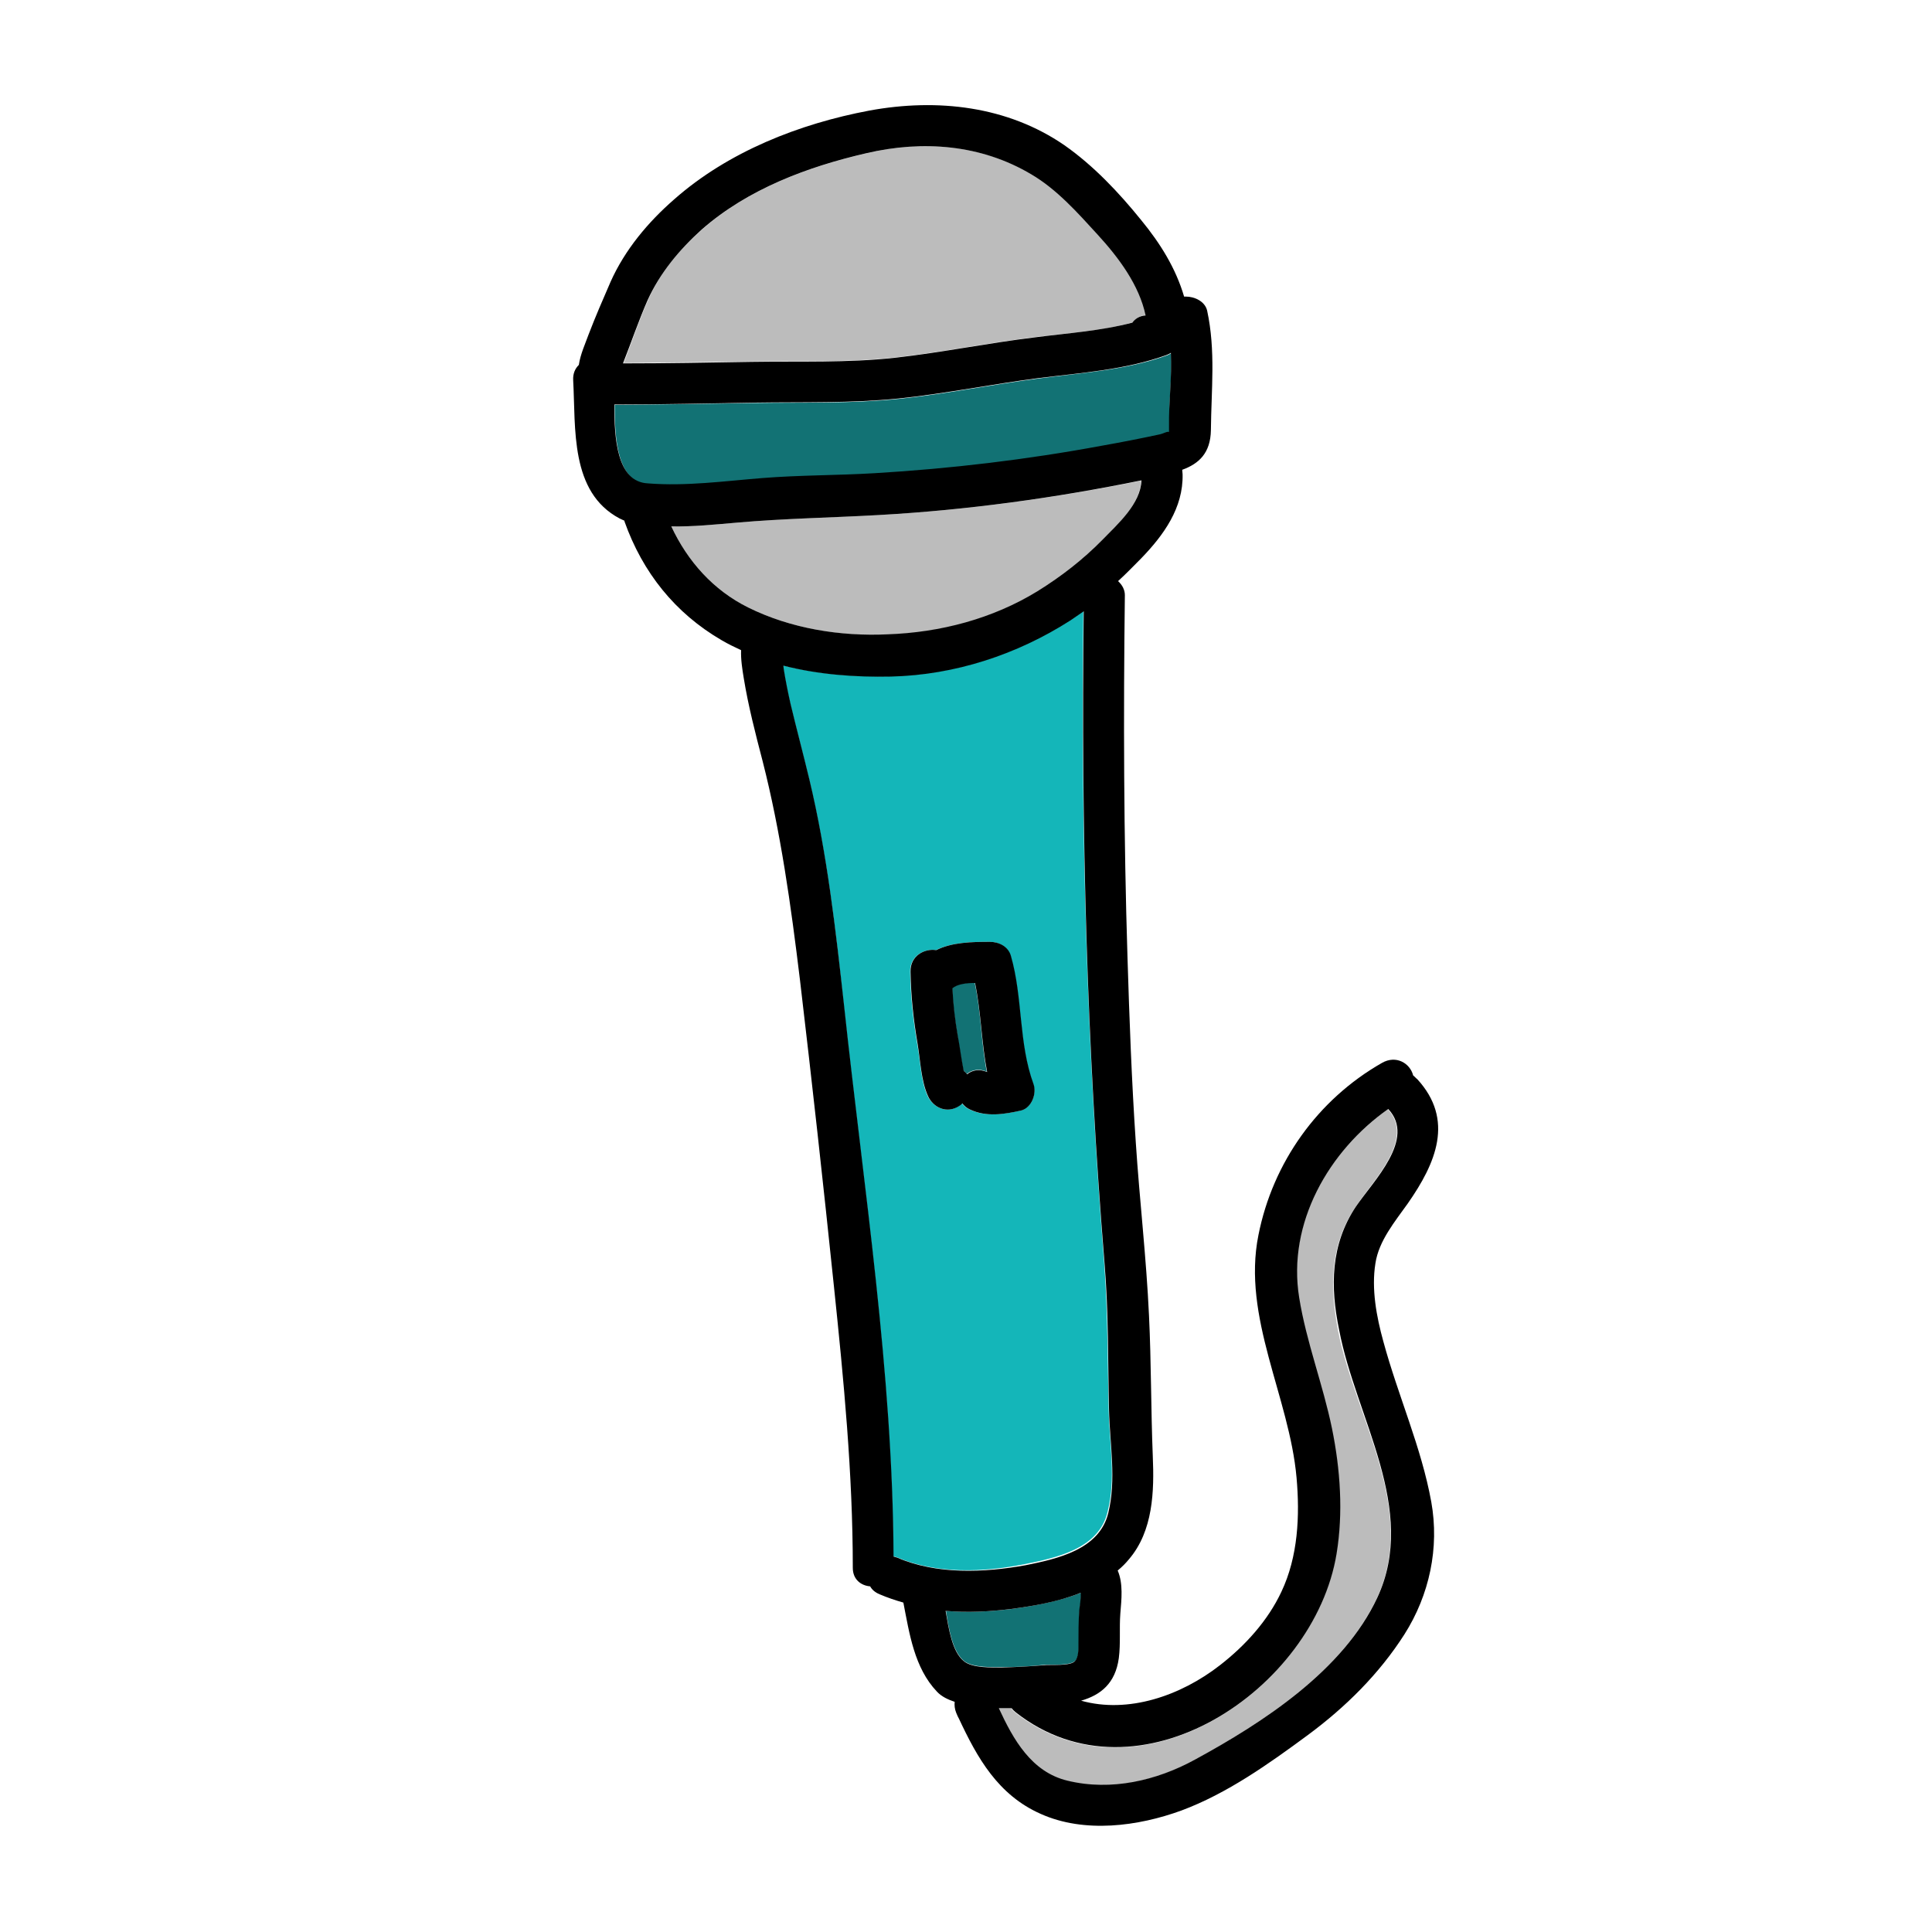
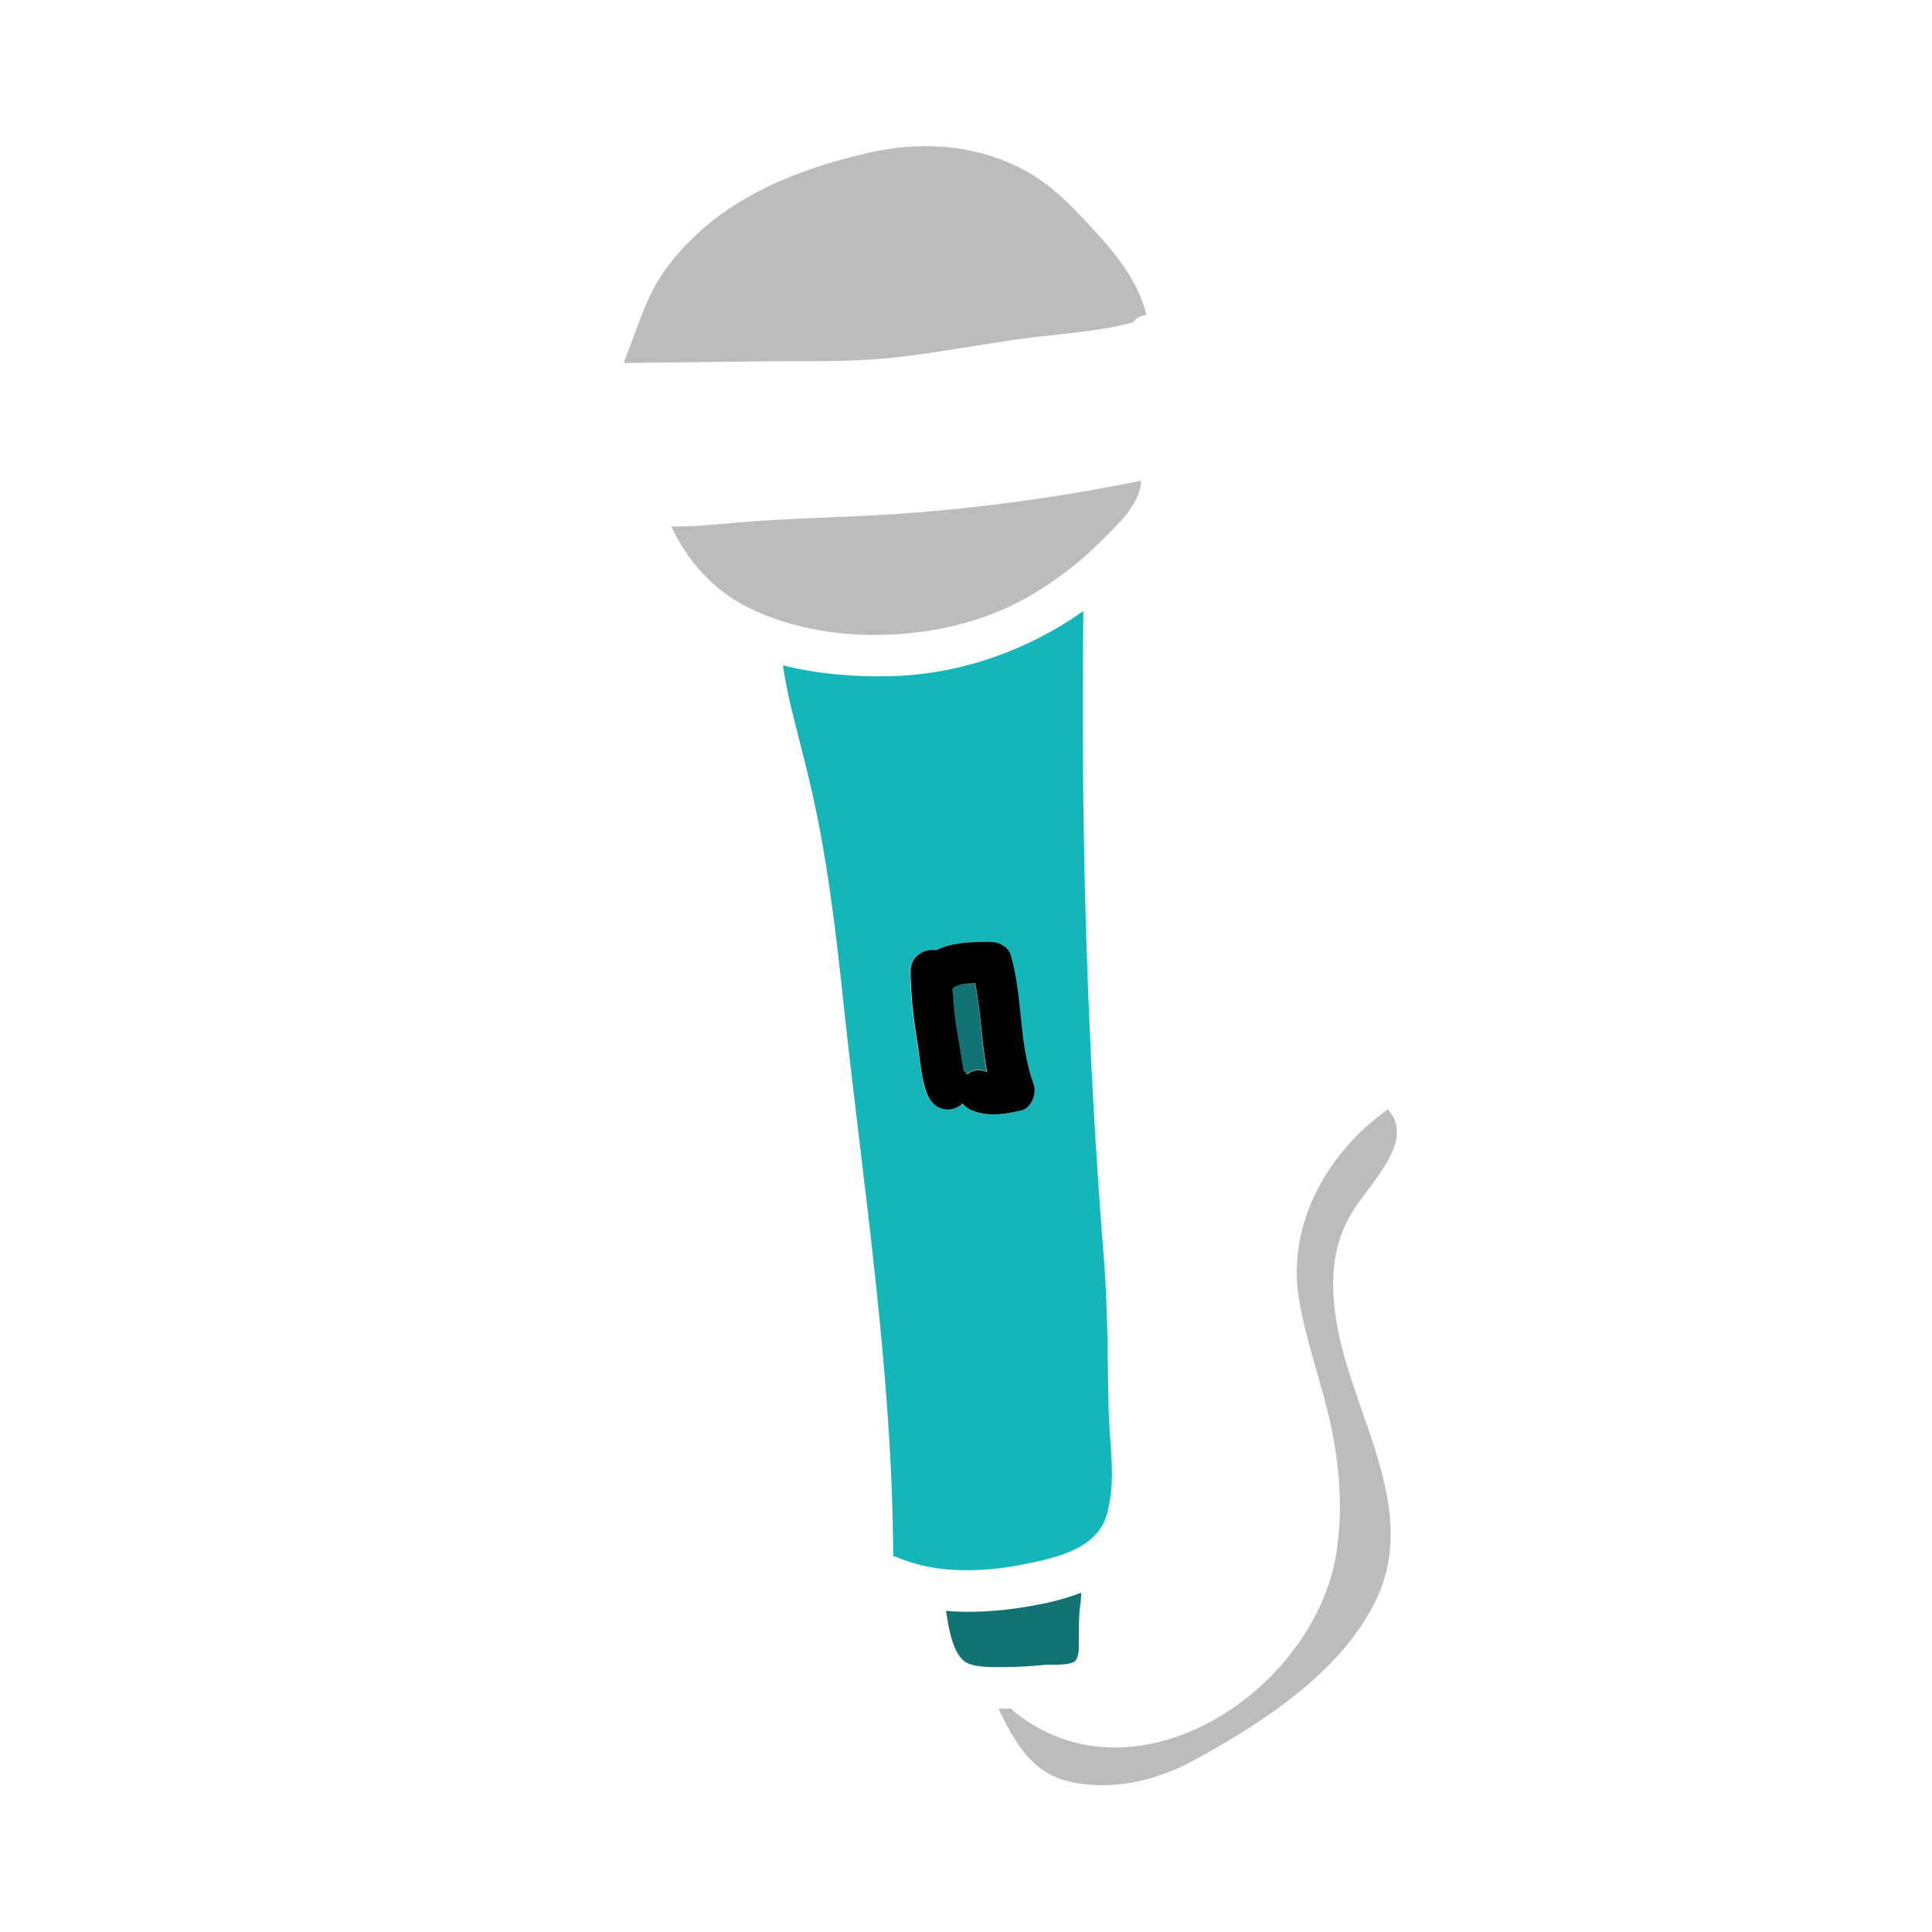
<svg xmlns="http://www.w3.org/2000/svg" width="512" height="512" viewBox="0 0 512 512">
  <path fill="#127274" d="M258.3,260.4c-2.3,0-4.7,0.3-6,1.4c0.2,4.2,0.7,8.4,1.4,12.5c0.4,2.5,1,6.5,1.6,9.4c0.4,0.3,0.7,0.6,0.9,0.9c1.4-1.1,3.3-1.5,5.3-0.6C260,276.3,260,268.2,258.3,260.4z" />
  <path fill="#BCBCBC" d="M291 62.2c-5.3-5.8-10.8-11.9-17.6-16-13.3-7.9-28.8-9.1-43.7-5.6-15.6 3.6-31.5 9.5-43.6 20.2-6 5.3-11.2 11.4-14.4 18.8-2.4 5.5-4.3 11.1-6.4 16.6 11.3-.1 22.6-.3 34-.4 12.7-.2 25.5.3 38.2-1.1 12.4-1.4 24.6-3.9 37-5.4 8.5-1 17.5-1.6 25.8-3.9.7-1 1.9-1.8 3.5-1.9C302 75.5 296.5 68.2 291 62.2zM232.7 136.5c-12.5.7-25 .9-37.4 2-5.8.5-11.6 1.1-17.4 1 4.3 9.2 11.1 16.9 20.4 21.5 11.3 5.6 24.4 7.7 36.9 7.2 13.9-.5 27.7-4 39.6-11.4 6.3-3.9 12.1-8.4 17.3-13.7 4.1-4.1 10.1-9.5 10.3-15.7C279.5 132 256.2 135.2 232.7 136.5z" />
-   <path fill="#127274" d="M310.4,93.6c-0.4,0.2-0.8,0.5-1.2,0.6c-10.8,3.9-22.6,4.6-33.9,6.1c-12.4,1.6-24.6,4.1-37,5.4c-12.7,1.3-25.4,0.9-38.2,1.1c-12.4,0.2-24.8,0.4-37.2,0.5c0,8.8,0.6,20.5,8.9,21.1c10.1,0.8,20.2-0.6,30.2-1.4c10-0.8,20-0.7,29.9-1.3c20.2-1.2,40.4-3.6,60.3-7.3c5.1-0.9,10.2-1.9,15.3-3c0.9-0.2,2.2-0.9,2.4-0.6c0-0.5,0-1.2,0-1.5C309.7,106.6,310.6,100.1,310.4,93.6z" />
  <path fill="#BCBCBC" d="M359.2,319.9c4.6-7,15.9-18,8.6-25.9c-15.8,11.1-26.8,30.3-23.6,50c1.9,11.8,6.3,23,8.7,34.7c2.2,10.8,3,22.3,1.2,33.2c-5.9,35.9-52.6,67.4-85,42c-0.4-0.3-0.8-0.7-1.1-1.1c-1.1,0-2.2,0-3.4,0c3.9,8.2,8.6,16.8,18.2,19.2c11.5,2.8,23.6,0,33.8-5.6c18.1-9.9,39.3-23.6,48.3-42.9c10.9-23.4-5.7-47.7-10.3-70.8C352.4,341,352.4,330,359.2,319.9z" />
  <path fill="#127274" d="M286.5,422.1c-5.9,2.3-12.5,3.5-18.5,4.3c-5.7,0.7-11.6,1-17.3,0.5c0.7,4.6,1.7,10.8,4.8,13.3c2.3,1.8,7.5,1.6,10.2,1.6c3.7,0,7.4-0.2,11-0.6c1.7-0.1,7,0.3,8.3-1.1c0.9-1.1,0.9-3,0.9-4.4c0-3,0-6,0.2-9C286.2,425.7,286.6,423.6,286.5,422.1z" />
  <path fill="#14B6B9" d="M293.8,373.5c-0.3-13-0.2-26-1.2-39c-4.6-57.5-6.2-114.9-5.5-172.6c-1.1,0.8-2.3,1.6-3.5,2.4c-14.2,9.1-30.7,14.5-47.6,14.9c-9.3,0.2-19.2-0.5-28.5-2.9c0,0.3,0.1,0.6,0.1,0.9c0.5,3.1,1.1,6.2,1.8,9.2c1.6,6.7,3.4,13.4,5,20.1c4.7,19.6,7.1,40,9.2,60c5.2,48.4,12.9,97.1,13.1,145.9c0.3,0.1,0.7,0.2,1,0.3c10.5,4.5,22.9,4,33.9,1.8c8.5-1.7,19.6-4.1,21.9-13.8C295.8,391.9,294,382.6,293.8,373.5z M270.5,294.3c-4.5,1-9.2,1.8-13.6-0.3c-0.9-0.4-1.5-1-2-1.6c-0.2,0.2-0.5,0.5-0.8,0.7c-3.1,2.1-6.8,0.5-8.3-2.7c-1.8-4-1.9-9.3-2.7-13.6c-1.1-6.4-1.8-12.8-1.9-19.3c-0.1-4.1,3.7-6.2,6.8-5.7c4.3-2.1,9.4-2.2,14.2-2.2c2.4,0,4.9,1.2,5.6,3.7c3.2,11.1,2,23.1,6,34C274.8,289.8,273.4,293.6,270.5,294.3z" />
-   <path d="M366.6,355.5c-1.8-6.5-3.2-13.9-2.1-20.7c0.9-6,5.2-11.1,8.6-15.9c7.4-10.6,12.4-22.1,2.5-32.9c-0.4-0.3-0.7-0.7-1.1-1c-0.8-3.2-4.5-5.5-8.3-3.3c-17,9.7-28.9,26.4-32.7,45.6c-4.4,21.8,8.2,42.9,10.1,64.3c0.9,10.1,0.4,20.9-4,30.2c-3.6,7.7-9.6,14.3-16.3,19.5c-10.4,8.1-24.3,12.9-36.8,9.4c5.2-1.5,9.1-4.6,10-11.3c0.5-3.9,0.1-7.9,0.4-11.8c0.3-3.7,0.8-7.9-0.7-11.4c1.1-0.9,2.1-1.9,3-3c6.4-7.5,6.7-18,6.3-27.3c-0.5-12.4-0.4-24.8-1-37.2c-0.7-15.3-2.5-30.6-3.5-45.9c-1.1-16.3-1.7-32.7-2.2-49c-1-32-1.1-64.1-0.7-96.1c0-1.4-0.7-2.7-1.8-3.7c2.1-1.9,4.1-4,6.1-6c6-6.2,11.2-13.4,11-22.3c0-0.4-0.1-0.8-0.1-1.2c4.4-1.6,7.5-4.4,7.6-10.5c0.1-10.7,1.3-21.1-1-31.7c-0.6-2.5-3.4-3.7-5.6-3.7h-0.5c-2.2-7.5-6.3-14.1-11.4-20.3c-5.9-7.3-12.6-14.4-20.3-19.8C267,28.1,248.4,26,230.4,29.3c-18.6,3.5-37.4,10.9-51.7,23.5c-7,6.1-13.1,13.4-16.9,21.9c-2,4.6-4,9.2-5.8,13.9c-0.9,2.5-2.2,5.3-2.6,8.1c-1,1-1.6,2.3-1.5,4.1c0.7,12.7-0.9,29.6,12.3,36.6c0.4,0.2,0.9,0.4,1.3,0.6c0,0.1,0,0.1,0,0.2c4.8,13.5,13.4,24.3,25.8,31.5c1.7,1,3.4,1.8,5.1,2.6c-0.1,2.4,0.3,5,0.7,7.4c1.2,7.4,3.1,14.7,5,22c4.8,18.8,7.5,38.2,9.9,58c3.2,27.1,6.2,54.2,9,81.2c2.6,24.9,5,49.6,5,74.6c0,3.1,2.2,4.7,4.6,4.9c0.5,0.9,1.3,1.6,2.5,2.1c2.1,0.9,4.2,1.6,6.3,2.2c1.6,8.2,2.9,17.3,8.9,23.6c1.2,1.3,2.9,2.1,4.7,2.7c-0.1,0.9,0,1.9,0.4,2.9c0.1,0.2,0.2,0.5,0.3,0.7c0.1,0.3,0.3,0.6,0.4,0.8c4.9,10.5,10.4,20.3,21.7,25.3c11.6,5.2,25.8,3.3,37.3-0.9c12.1-4.5,23.2-12.4,33.5-20c10-7.4,18.9-16.2,25.6-26.7c6.6-10.4,9.3-22.9,7.1-35.1C376.7,383.6,370.5,369.9,366.6,355.5z M171.6,79.6c3.3-7.3,8.5-13.5,14.4-18.8c12.2-10.7,28-16.6,43.6-20.2c15-3.5,30.4-2.3,43.7,5.6c6.8,4,12.3,10.2,17.6,16c5.5,6,11,13.3,12.7,21.4c-1.6,0.1-2.8,0.9-3.5,1.9c-8.4,2.2-17.3,2.8-25.8,3.9c-12.4,1.5-24.6,4-37,5.4c-12.6,1.4-25.5,0.9-38.2,1.1c-11.3,0.2-22.6,0.4-34,0.4C167.3,90.7,169.2,85.1,171.6,79.6z M162.8,107.2c12.4,0,24.8-0.3,37.2-0.5c12.7-0.2,25.5,0.2,38.2-1.1c12.4-1.3,24.7-3.8,37-5.4c11.3-1.4,23.1-2.2,33.9-6.1c0.5-0.2,0.9-0.4,1.2-0.6c0.3,6.5-0.6,13-0.5,19.5c0,0.3,0,1,0,1.5c-0.3-0.3-1.5,0.4-2.4,0.6c-5.1,1.1-10.2,2.1-15.3,3c-19.9,3.7-40.1,6.1-60.3,7.3c-10,0.6-20,0.5-29.9,1.3c-10,0.8-20.1,2.2-30.2,1.4C163.4,127.7,162.8,116,162.8,107.2z M198.3,161c-9.3-4.6-16.1-12.3-20.4-21.5c5.8,0.1,11.6-0.5,17.4-1c12.5-1.1,24.9-1.3,37.4-2c23.4-1.3,46.8-4.5,69.8-9.2c-0.2,6.2-6.3,11.6-10.3,15.7c-5.2,5.3-11,9.8-17.3,13.7c-11.9,7.3-25.7,10.9-39.6,11.4C222.8,168.7,209.6,166.6,198.3,161z M237.8,412.8c-0.3-0.1-0.7-0.2-1-0.3c-0.2-48.8-7.9-97.5-13.1-145.9c-2.2-20-4.5-40.4-9.2-60c-1.6-6.7-3.4-13.4-5-20.1c-0.7-3.1-1.3-6.1-1.8-9.2c0-0.3-0.1-0.6-0.1-0.9c9.3,2.4,19.2,3.1,28.5,2.9c16.9-0.4,33.4-5.8,47.6-14.9c1.2-0.8,2.3-1.6,3.5-2.4c-0.7,57.6,0.8,115.1,5.5,172.6c1.1,13,0.9,25.9,1.2,39c0.2,9.1,2,18.4-0.2,27.4c-2.4,9.7-13.5,12.1-21.9,13.8C260.7,416.8,248.2,417.3,237.8,412.8z M255.4,440.2c-3.1-2.5-4-8.7-4.8-13.3c5.8,0.5,11.6,0.2,17.3-0.5c6-0.8,12.6-1.9,18.5-4.3c0.1,1.5-0.3,3.7-0.4,4.7c-0.2,3-0.2,6-0.2,9c0,1.4,0,3.3-0.9,4.4c-1.2,1.4-6.6,0.9-8.3,1.1c-3.7,0.3-7.3,0.5-11,0.6C262.9,441.9,257.6,442.1,255.4,440.2z M365,423.4c-9,19.3-30.3,33.1-48.3,42.9c-10.2,5.6-22.3,8.4-33.8,5.6c-9.6-2.3-14.4-11-18.2-19.2c1.1,0,2.2,0,3.4,0c0.3,0.4,0.6,0.7,1.1,1.1c32.4,25.4,79.1-6.1,85-42c1.8-10.9,1-22.4-1.2-33.2c-2.4-11.7-6.8-22.9-8.7-34.7c-3.2-19.7,7.8-38.9,23.6-50c7.4,7.9-3.9,19-8.6,25.9c-6.7,10.1-6.8,21.2-4.4,32.7C359.3,375.7,375.9,400,365,423.4z" />
  <path d="M273.9,287.3c-4-10.9-2.8-22.9-6-34c-0.7-2.5-3.2-3.7-5.6-3.7c-4.8,0-10,0.1-14.2,2.2c-3.1-0.5-6.9,1.5-6.8,5.7c0.1,6.5,0.8,12.9,1.9,19.3c0.7,4.2,0.9,9.6,2.7,13.6c1.4,3.2,5.1,4.8,8.3,2.7c0.3-0.2,0.6-0.4,0.8-0.7c0.5,0.6,1.1,1.2,2,1.6c4.4,2.1,9.1,1.3,13.6,0.3C273.4,293.6,274.8,289.8,273.9,287.3z M256.3,284.7c-0.3-0.4-0.6-0.7-0.9-0.9c-0.6-2.9-1.1-6.9-1.6-9.4c-0.7-4.1-1.2-8.3-1.4-12.5c1.3-1.1,3.7-1.4,6-1.4c1.6,7.8,1.7,15.8,3.2,23.6C259.5,283.2,257.6,283.6,256.3,284.7z" />
</svg>